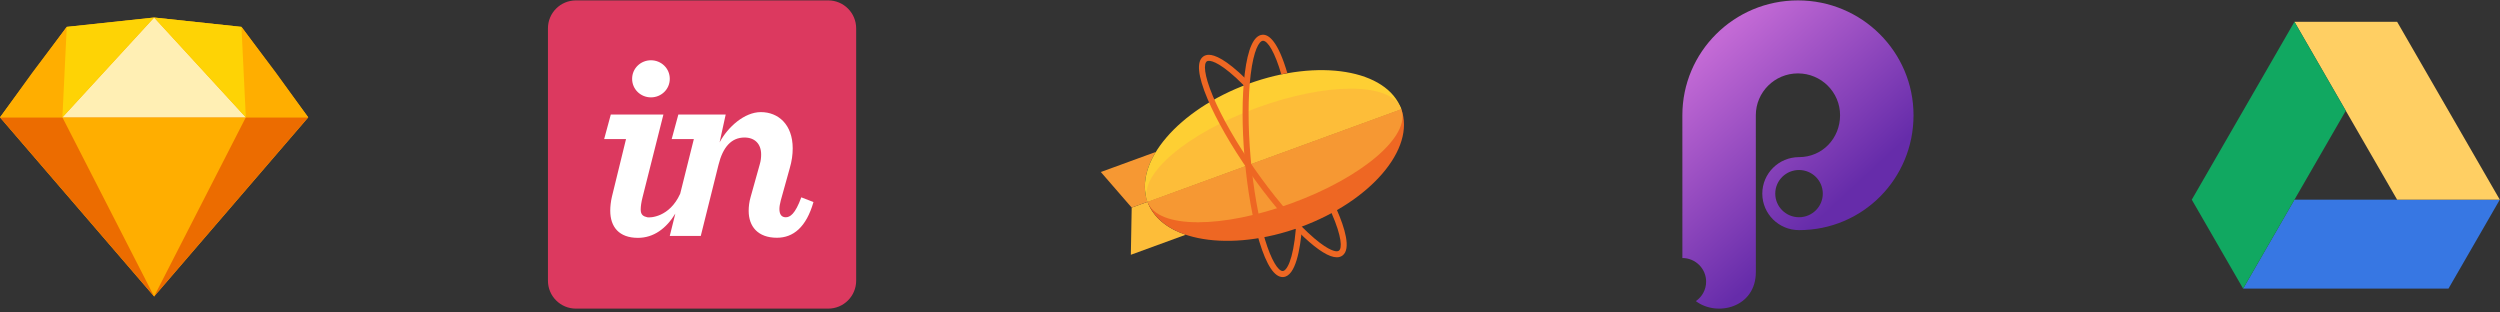
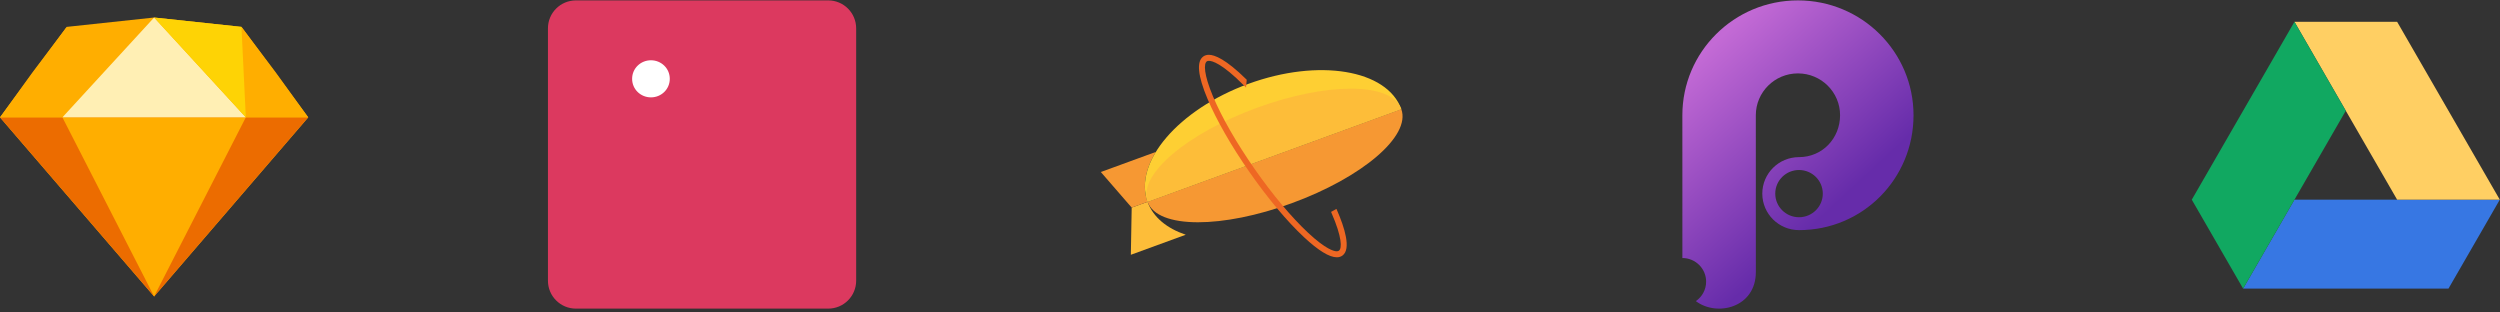
<svg xmlns="http://www.w3.org/2000/svg" width="584px" height="73px" viewBox="0 0 584 73" version="1.1">
  <rect x="0" y="0" width="584" height="73" fill="#333333" stroke="none" />
  <title>tools</title>
  <desc>Created with Sketch.</desc>
  <defs>
    <linearGradient x1="17.552%" y1="10.834%" x2="57.83%" y2="70.208%" id="linearGradient-1">
      <stop stop-color="#C36AD5" offset="0%" />
      <stop stop-color="#662CAA" offset="100%" />
    </linearGradient>
  </defs>
  <g id="Page-1" stroke="none" stroke-width="1" fill="none" fill-rule="evenodd">
    <g id="Artboard-Copy" transform="translate(-278, -7969)">
      <g id="tools" transform="translate(278, 7969)">
        <g id="invision-seeklogo.com" transform="translate(128, 0.093)">
          <path d="M65.473,0 L6.527,0 C2.922,0 0,2.922 0,6.527 L0,65.473 C0,69.078 2.922,72 6.527,72 L65.473,72 C69.078,72 72,69.078 72,65.473 L72,6.527 C72,2.922 69.078,0 65.473,0" id="Path" fill="#DC395F" />
          <path d="M24.062,22.653 C26.456,22.653 28.461,20.777 28.461,18.319 C28.461,15.862 26.456,13.986 24.062,13.986 C21.669,13.986 19.664,15.862 19.664,18.319 C19.664,20.777 21.669,22.653 24.062,22.653" id="Path" fill="#FFFFFF" />
-           <path d="M14.942,45.862 C14.684,46.962 14.554,48.149 14.554,49.118 C14.554,52.935 16.624,55.469 21.023,55.469 C24.671,55.469 27.628,53.302 29.757,49.804 L28.457,55.022 L35.701,55.022 L39.841,38.418 C40.875,34.213 42.88,32.031 45.921,32.031 C48.314,32.031 49.802,33.52 49.802,35.977 C49.802,36.689 49.737,37.464 49.478,38.305 L47.343,45.937 C47.02,47.037 46.891,48.137 46.891,49.171 C46.891,52.795 49.025,55.445 53.488,55.445 C57.304,55.445 60.344,52.988 62.026,47.102 L59.18,46.003 C57.757,49.947 56.528,50.66 55.558,50.66 C54.588,50.66 54.07,50.014 54.07,48.721 C54.07,48.139 54.2,47.492 54.394,46.715 L56.464,39.279 C56.981,37.533 57.175,35.984 57.175,34.562 C57.175,28.999 53.812,26.096 49.737,26.096 C45.921,26.096 42.04,29.539 40.1,33.161 L41.522,26.659 L30.462,26.659 L28.909,32.386 L34.084,32.386 L30.898,45.144 C28.395,50.706 23.799,50.797 23.222,50.667 C22.275,50.454 21.669,50.094 21.669,48.863 C21.669,48.153 21.798,47.133 22.122,45.903 L26.973,26.659 L14.684,26.659 L13.132,32.386 L18.241,32.386 L14.942,45.862" id="Path" fill="#FFFFFF" />
        </g>
        <g id="iconfinder_Principle_1298756" transform="translate(384, 0.093)">
          <rect id="Rectangle" x="0" y="0" width="72" height="72" />
          <path d="M36.253,50.654 C39.319,50.654 41.804,48.184 41.804,45.137 C41.804,42.09 39.318,39.62 36.253,39.62 C33.187,39.62 30.701,42.09 30.701,45.137 C30.701,48.184 33.186,50.654 36.253,50.654 Z M9.006,60.183 L9,26.832 C9,12.013 21.088,0 36,0 C50.912,0 63,12.013 63,26.832 C63,41.651 51.164,53.664 36.253,53.664 C31.514,53.664 27.673,49.846 27.673,45.138 C27.673,40.429 31.515,36.612 36.253,36.612 C41.687,36.612 45.842,32.233 45.842,26.832 C45.842,21.431 41.435,17.053 36.001,17.053 C30.566,17.053 26.16,21.431 26.16,26.831 L26.166,63.474 C26.168,71.737 17.101,73.995 12.148,70.246 C13.601,69.251 14.552,67.587 14.552,65.701 C14.551,62.655 12.069,60.186 9.006,60.183 Z" id="Principle" fill="url(#linearGradient-1)" fill-rule="nonzero" />
        </g>
        <g id="icZeplin" transform="translate(256, 8.093)">
          <path d="M12.069,39.05 L8.364,40.403 L8.165,51.425 L20.99,46.74 C16.591,45.262 13.379,42.663 12.069,39.05" id="Path" fill="#FDBD39" />
          <path d="M14.008,27.393 L1.153,32.089 L8.364,40.403 L12.069,39.05 C10.763,35.448 11.568,31.376 14.008,27.393" id="Path" fill="#F69833" />
          <path d="M35.64,11.489 C19.271,17.469 8.718,29.808 12.069,39.05 L71.346,17.395 C67.995,8.154 52.009,5.509 35.64,11.489" id="Path" fill="#FECF33" />
-           <path d="M47.776,44.956 C64.145,38.976 74.718,26.692 71.346,17.395 L12.069,39.05 C15.44,48.346 31.407,50.936 47.776,44.956" id="Path" fill="#EE6723" />
          <path d="M71.346,17.395 L12.069,39.05 C13.23,42.251 17.656,43.828 23.867,43.828 C29.922,43.828 37.672,42.33 45.753,39.378 C62.122,33.398 73.639,23.717 71.346,17.395" id="Path" fill="#F69833" />
          <path d="M59.549,12.617 C53.494,12.617 45.743,14.115 37.662,17.067 C21.293,23.047 9.776,32.729 12.069,39.05 L71.346,17.395 C70.186,14.194 65.759,12.617 59.549,12.617" id="Path" fill="#FDBD39" />
          <path d="M56.275,52.009 L56.274,52.009 C54.53,52.009 51.957,50.433 48.627,47.326 C44.687,43.651 40.173,38.267 35.918,32.167 C31.662,26.067 28.165,19.969 26.071,14.995 C23.79,9.575 23.465,6.243 25.105,5.09 C25.464,4.837 25.898,4.71 26.393,4.71 C27.727,4.71 30.326,5.703 35.132,10.434 L35.237,10.537 L35.223,10.684 C35.19,11.024 35.159,11.367 35.132,11.704 L35.079,12.372 L34.607,11.897 C29.429,6.68 27.15,6.117 26.41,6.117 C26.199,6.117 26.031,6.16 25.91,6.245 C25.199,6.744 25.153,9.192 27.365,14.446 C29.422,19.331 32.867,25.337 37.068,31.358 C41.269,37.38 45.713,42.684 49.583,46.294 C53.756,50.187 55.636,50.607 56.251,50.607 C56.463,50.607 56.636,50.561 56.764,50.471 C57.514,49.944 57.515,47.322 55.049,41.667 L54.935,41.407 L55.183,41.271 C55.431,41.136 55.671,41.002 55.896,40.874 L56.193,40.705 L56.33,41.019 C58.078,45.026 59.713,50.119 57.57,51.626 C57.208,51.88 56.773,52.009 56.275,52.009 Z M56.274,51.391 L56.275,51.391 L56.275,51.7 L56.274,51.391 Z" id="Shape" fill="#EE6723" fill-rule="nonzero" />
-           <path d="M48.173,44.787 L48.148,45.095 C47.734,50.216 46.645,56.372 43.804,56.621 C43.746,56.626 43.687,56.629 43.628,56.629 C41.698,56.629 39.872,53.863 38.201,48.41 C36.62,43.25 35.393,36.322 34.746,28.903 C34.099,21.485 34.109,14.449 34.774,9.091 C35.498,3.252 36.876,0.203 38.871,0.028 C38.93,0.022 38.991,0.019 39.051,0.019 C40.451,0.019 42.561,1.605 44.721,8.989 L43.311,9.261 C42.59,6.794 41.804,4.787 41.023,3.408 C40.302,2.132 39.6,1.429 39.047,1.429 C39.029,1.429 39.011,1.43 38.993,1.432 C38.128,1.508 36.869,3.605 36.167,9.265 C35.515,14.527 35.507,21.458 36.145,28.78 C36.784,36.104 37.99,42.928 39.543,47.995 C40.239,50.265 41.001,52.135 41.749,53.404 C42.438,54.575 43.105,55.219 43.627,55.219 C43.645,55.219 43.663,55.218 43.681,55.217 C44.508,55.144 46.067,52.962 46.723,45.285 L48.173,44.787" id="Path" fill="#EE6723" />
        </g>
        <g id="Sketch_logo_frame" transform="translate(0, 4.093)">
          <g id="Base" fill="#FFAE00">
            <polygon id="Polygon" transform="translate(36, 32.575) rotate(-180) translate(-36, -32.575) " points="36 -2.84217094e-14 72 41.83 56.405 62.964 36 65.15 15.595 62.964 2.84217094e-14 41.83" />
          </g>
          <g id="Bottom-Back" transform="translate(0, 23.32)" fill="#EC6C00">
            <polygon id="Polygon" transform="translate(36, 20.915) rotate(-180) translate(-36, -20.915) " points="36 -2.84217094e-14 72 41.83 2.84217094e-14 41.83" />
          </g>
          <g id="Bottom-Mid" transform="translate(14.575, 23.32)" fill="#FFAE00">
            <polygon id="Polygon" transform="translate(21.425, 20.915) rotate(-180) translate(-21.425, -20.915) " points="21.425 -2.84217094e-14 42.85 41.83 2.84217094e-14 41.83" />
          </g>
          <g id="Top-Mid" transform="translate(14.575, 0)" fill="#FFEFB4">
            <polygon id="Polygon" transform="translate(21.425, 11.66) rotate(-180) translate(-21.425, -11.66) " points="21.425 23.32 42.85 3.8902934e-13 0 -1.42108547e-14" />
          </g>
          <g id="Top-Side-Left" transform="translate(0, 2.186)" fill="#FFAE00">
            <polygon id="Polygon" transform="translate(7.798, 10.567) rotate(-180) translate(-7.798, -10.567) " points="7.10542736e-15 21.134 8.016 10.494 15.595 3.89388927e-13 0.874 0" />
          </g>
          <g id="Top-Side-Right" transform="translate(64.202, 12.753) scale(-1, 1) translate(-64.202, -12.753) translate(56.405, 2.186)" fill="#FFAE00">
            <polygon id="Polygon" transform="translate(7.798, 10.567) rotate(-180) translate(-7.798, -10.567) " points="7.10542736e-15 21.134 8.016 10.494 15.595 3.89388927e-13 0.874 0" />
          </g>
          <g id="Top-Left" transform="translate(14.575, 0)" fill="#FED305">
-             <polygon id="Polygon" transform="translate(10.713, 11.66) rotate(-180) translate(-10.713, -11.66) " points="20.405 21.134 21.425 -1.42108547e-14 1.42108547e-14 23.32" />
-           </g>
+             </g>
          <g id="Top-Right" transform="translate(36, 0)" fill="#FED305">
            <polygon id="Polygon" transform="translate(10.713, 11.66) scale(-1, 1) rotate(-180) translate(-10.713, -11.66) " points="20.405 21.134 21.425 -1.42108547e-14 -1.42108547e-14 23.32" />
          </g>
        </g>
        <g id="google-drive" transform="translate(512, 5.093)">
          <polygon id="Path" fill="#3777E3" points="11.993 62.327 23.984 41.551 71.953 41.551 59.961 62.327" />
          <polygon id="Path" fill="#FFCF63" points="47.97 41.551 71.953 41.551 47.97 0 23.984 0" />
          <polygon id="Path" fill="#11A861" points="0 41.551 11.993 62.327 35.977 20.776 23.984 0" />
        </g>
      </g>
    </g>
  </g>
</svg>